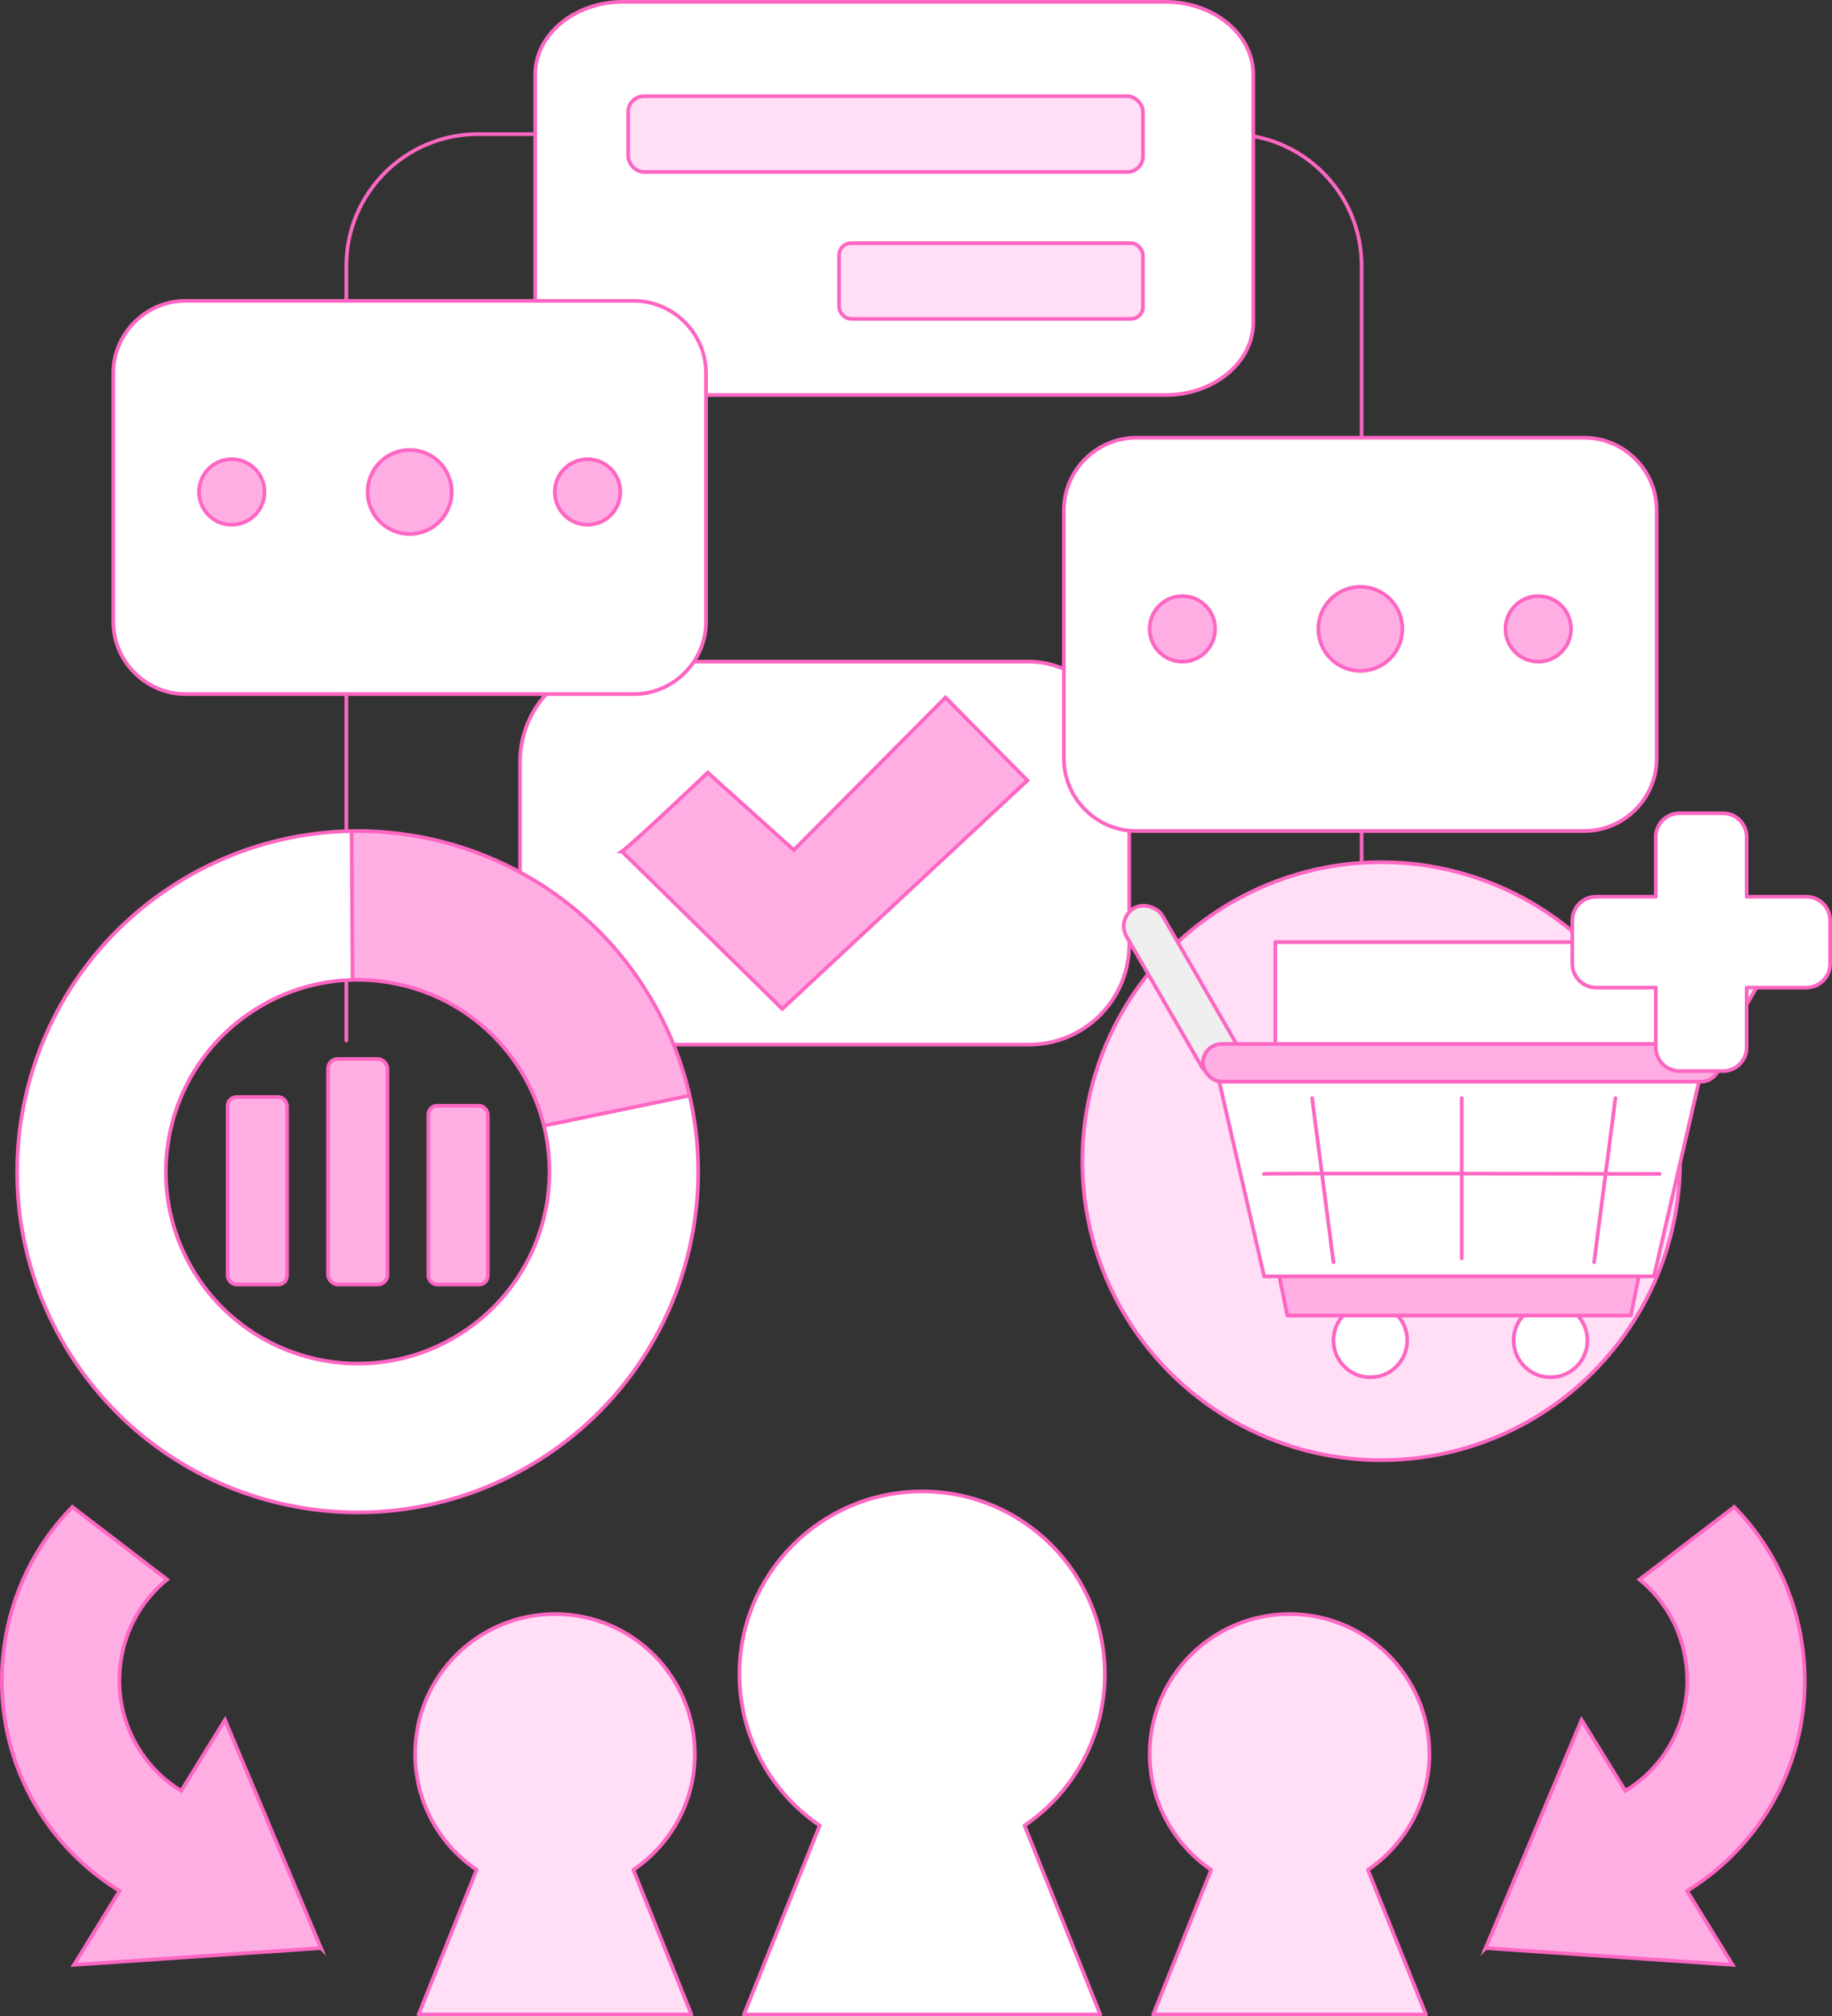
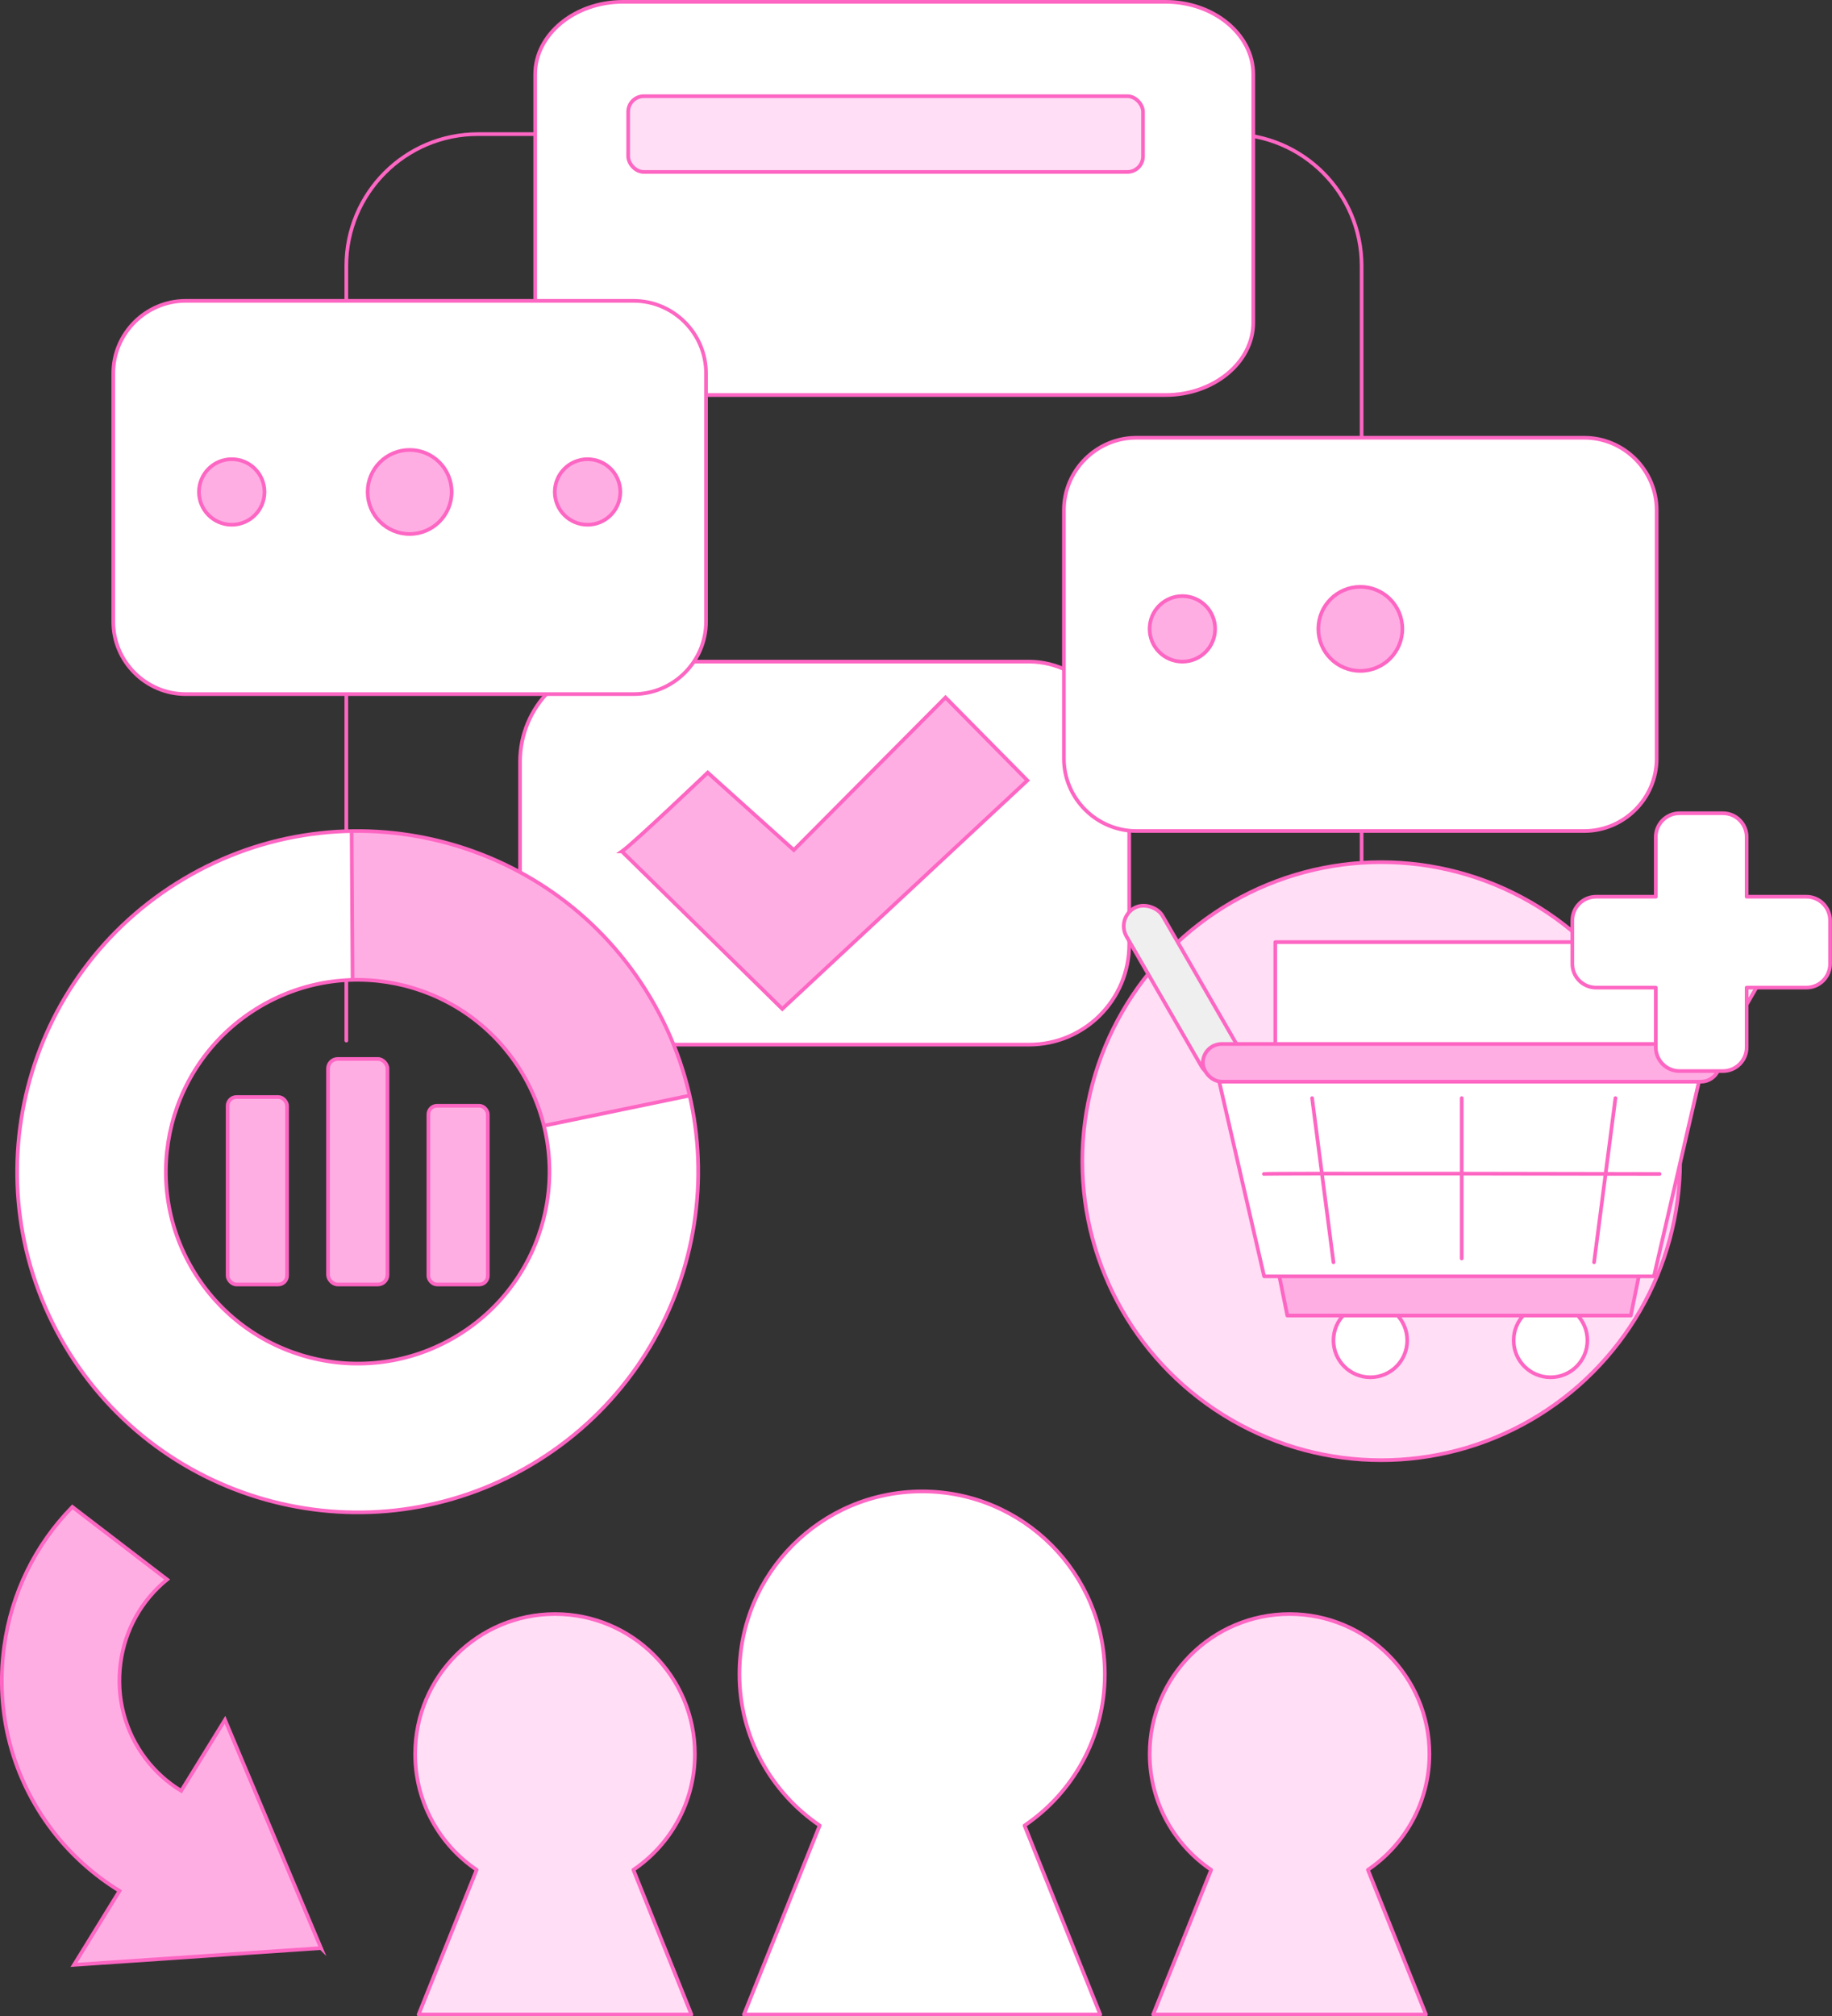
<svg xmlns="http://www.w3.org/2000/svg" id="_图层_2" data-name="图层 2" viewBox="0 0 249.41 274.4">
  <rect x="0" y="0" width="249.41" height="274.4" fill="#333333" stroke="none" />
  <defs>
    <style>      .cls-1, .cls-2, .cls-3 {        fill: #fff;      }      .cls-4, .cls-5, .cls-2, .cls-6, .cls-3, .cls-7, .cls-8, .cls-9 {        stroke: #fd66c3;        stroke-width: .5px;      }      .cls-4, .cls-5, .cls-3, .cls-7, .cls-9 {        stroke-linecap: round;        stroke-linejoin: round;      }      .cls-4, .cls-8 {        fill: none;      }      .cls-5, .cls-6 {        fill: #ffaee4;      }      .cls-2, .cls-6, .cls-8 {        stroke-miterlimit: 10;      }      .cls-7 {        fill: #efefef;      }      .cls-9 {        fill: #ffdef6;      }      .cls-10 {        clip-path: url(#clippath);      }    </style>
    <clipPath id="clippath">
      <path class="cls-2" d="M72.35,199.32c22.02-13.06,29.27-41.5,16.21-63.52-13.06-22.02-41.5-29.27-63.52-16.21-22.02,13.06-29.27,41.5-16.21,63.52,13.06,22.02,41.5,29.27,63.52,16.21Zm-36.98-62.32c12.4-7.36,28.42-3.27,35.78,9.13,7.36,12.4,3.27,28.42-9.13,35.78-12.4,7.36-28.42,3.27-35.78-9.13-7.36-12.4-3.27-28.42,9.13-35.78Z" />
    </clipPath>
  </defs>
  <g>
    <path class="cls-3" d="M111.59,248.43l-10.31,25.72h48.51l-10.31-25.72c6.6-4.47,10.93-12.03,10.93-20.6,0-13.74-11.14-24.87-24.87-24.87s-24.87,11.14-24.87,24.87c0,8.57,4.34,16.13,10.93,20.6Z" />
    <path class="cls-9" d="M164.89,254.46l-7.9,19.69h37.14l-7.9-19.69c5.05-3.42,8.37-9.21,8.37-15.77,0-10.52-8.53-19.04-19.04-19.04s-19.04,8.53-19.04,19.04c0,6.56,3.32,12.35,8.37,15.77Z" />
    <path class="cls-9" d="M64.89,254.46l-7.9,19.69h37.14l-7.9-19.69c5.05-3.42,8.37-9.21,8.37-15.77,0-10.52-8.53-19.04-19.04-19.04s-19.04,8.53-19.04,19.04c0,6.56,3.32,12.35,8.37,15.77Z" />
  </g>
  <g>
    <path class="cls-4" d="M47.15,141.61V36.18c0-9.9,8.03-17.93,17.93-17.93h102.36c9.9,0,17.93,8.03,17.93,17.93v105.43" />
    <rect class="cls-3" x="70.8" y="90.04" width="82.93" height="52.12" rx="13.62" ry="13.62" />
    <path class="cls-6" d="M84.67,115.87c1.68-1.2,11.68-10.73,11.68-10.73l11.72,10.54,20.65-20.76,11.15,11.29-33.37,31.09-21.83-21.43Z" />
  </g>
  <circle class="cls-9" cx="188.04" cy="158.02" r="40.69" />
  <g>
    <path class="cls-3" d="M158.68,53.76H84.8c-6.57,0-11.94-4.44-11.94-9.86V10.11c0-5.42,5.38-9.86,11.94-9.86h73.88c6.57,0,11.94,4.44,11.94,9.86V43.9c0,5.42-5.38,9.86-11.94,9.86Z" />
    <rect class="cls-9" x="85.52" y="13.09" width="70.09" height="10.31" rx="2.13" ry="2.13" />
-     <rect class="cls-9" x="114.23" y="33.09" width="41.37" height="10.31" rx="1.64" ry="1.64" />
  </g>
  <g>
    <path class="cls-3" d="M86.26,94.46H25.28c-5.42,0-9.86-4.44-9.86-9.86V50.8c0-5.42,4.44-9.86,9.86-9.86h60.98c5.42,0,9.86,4.44,9.86,9.86v33.8c0,5.42-4.44,9.86-9.86,9.86Z" />
    <g>
      <circle class="cls-6" cx="31.55" cy="66.95" r="4.46" />
      <circle class="cls-6" cx="55.77" cy="66.95" r="5.72" />
      <circle class="cls-6" cx="79.99" cy="66.95" r="4.46" />
    </g>
  </g>
  <g>
    <path class="cls-3" d="M215.68,113.09h-60.98c-5.42,0-9.86-4.44-9.86-9.86v-33.8c0-5.42,4.44-9.86,9.86-9.86h60.98c5.42,0,9.86,4.44,9.86,9.86v33.8c0,5.42-4.44,9.86-9.86,9.86Z" />
    <g>
      <circle class="cls-6" cx="160.97" cy="85.58" r="4.46" />
      <circle class="cls-6" cx="185.2" cy="85.58" r="5.72" />
-       <circle class="cls-6" cx="209.42" cy="85.58" r="4.46" />
    </g>
  </g>
  <g>
    <rect class="cls-5" x="30.99" y="149.29" width="8.09" height="25.51" rx="1.2" ry="1.2" />
    <rect class="cls-5" x="44.66" y="144.11" width="8.09" height="30.69" rx="1.31" ry="1.31" />
    <rect class="cls-5" x="58.32" y="150.48" width="8.09" height="24.32" rx="1.17" ry="1.17" />
    <g>
      <path class="cls-1" d="M72.35,199.32c22.02-13.06,29.27-41.5,16.21-63.52-13.06-22.02-41.5-29.27-63.52-16.21-22.02,13.06-29.27,41.5-16.21,63.52,13.06,22.02,41.5,29.27,63.52,16.21Zm-36.98-62.32c12.4-7.36,28.42-3.27,35.78,9.13,7.36,12.4,3.27,28.42-9.13,35.78-12.4,7.36-28.42,3.27-35.78-9.13-7.36-12.4-3.27-28.42,9.13-35.78Z" />
      <g class="cls-10">
        <path class="cls-6" d="M103.04,147.2l-54.88,11.35-.37-58.05s62.44,28.2,63.05,29.23,24.44,19.41,24.44,19.41l-32.25-1.94Z" />
      </g>
      <path class="cls-8" d="M72.35,199.32c22.02-13.06,29.27-41.5,16.21-63.52-13.06-22.02-41.5-29.27-63.52-16.21-22.02,13.06-29.27,41.5-16.21,63.52,13.06,22.02,41.5,29.27,63.52,16.21Zm-36.98-62.32c12.4-7.36,28.42-3.27,35.78,9.13,7.36,12.4,3.27,28.42-9.13,35.78-12.4,7.36-28.42,3.27-35.78-9.13-7.36-12.4-3.27-28.42,9.13-35.78Z" />
    </g>
  </g>
  <g>
    <g>
      <rect class="cls-3" x="173.62" y="128.21" width="53.17" height="18.35" />
      <circle class="cls-3" cx="186.56" cy="182.41" r="5.02" />
      <circle class="cls-3" cx="211.09" cy="182.41" r="5.02" />
      <rect class="cls-7" x="158.1" y="121.83" width="5.65" height="26.13" rx="2.83" ry="2.83" transform="translate(-45.88 98.54) rotate(-30)" />
      <rect class="cls-7" x="230.67" y="129.56" width="5.65" height="17.84" rx="2.4" ry="2.4" transform="translate(366.48 375.15) rotate(-150)" />
      <polygon class="cls-5" points="222.02 179.03 175.26 179.03 169.59 151.16 227.69 151.16 222.02 179.03" />
      <polygon class="cls-3" points="225.17 173.69 172.1 173.69 165.67 145.83 231.61 145.83 225.17 173.69" />
      <rect class="cls-5" x="163.76" y="142.07" width="70.37" height="5.13" rx="2.57" ry="2.57" />
      <path class="cls-3" d="M172.07,159.76c.35-.12,53.87,0,53.87,0" />
      <line class="cls-3" x1="178.63" y1="149.44" x2="181.54" y2="171.78" />
      <line class="cls-3" x1="219.93" y1="149.44" x2="217.02" y2="171.78" />
      <line class="cls-3" x1="199" y1="149.44" x2="199" y2="171.26" />
    </g>
    <path class="cls-3" d="M245.92,122.03h-8.13v-8.13c0-1.79-1.45-3.23-3.23-3.23h-5.91c-1.79,0-3.23,1.45-3.23,3.23v8.13h-8.13c-1.79,0-3.23,1.45-3.23,3.23v5.91c0,1.79,1.45,3.23,3.23,3.23h8.13v8.13c0,1.79,1.45,3.23,3.23,3.23h5.91c1.79,0,3.23-1.45,3.23-3.23v-8.13h8.13c1.79,0,3.23-1.45,3.23-3.23v-5.91c0-1.79-1.45-3.23-3.23-3.23Z" />
  </g>
  <path class="cls-6" d="M43.7,265.11l-13.07-31.06-5.96,9.66c-1.86-1.13-3.48-2.58-4.83-4.35-2.84-3.74-4.06-8.39-3.42-13.09,.61-4.5,2.86-8.49,6.33-11.32l-12.9-9.88c-5.04,5.14-8.3,11.75-9.29,19.05-1.21,8.94,1.11,17.79,6.54,24.93,2.51,3.3,5.64,6.11,9.17,8.28l-6.2,10.06,33.63-2.28Z" />
-   <path class="cls-6" d="M202.25,265.11l13.07-31.06,5.96,9.66c1.86-1.13,3.48-2.58,4.83-4.35,2.84-3.74,4.06-8.39,3.42-13.09-.61-4.5-2.86-8.49-6.33-11.32l12.9-9.88c5.04,5.14,8.3,11.75,9.29,19.05,1.21,8.94-1.11,17.79-6.54,24.93-2.51,3.3-5.64,6.11-9.17,8.28l6.2,10.06-33.63-2.28Z" />
</svg>